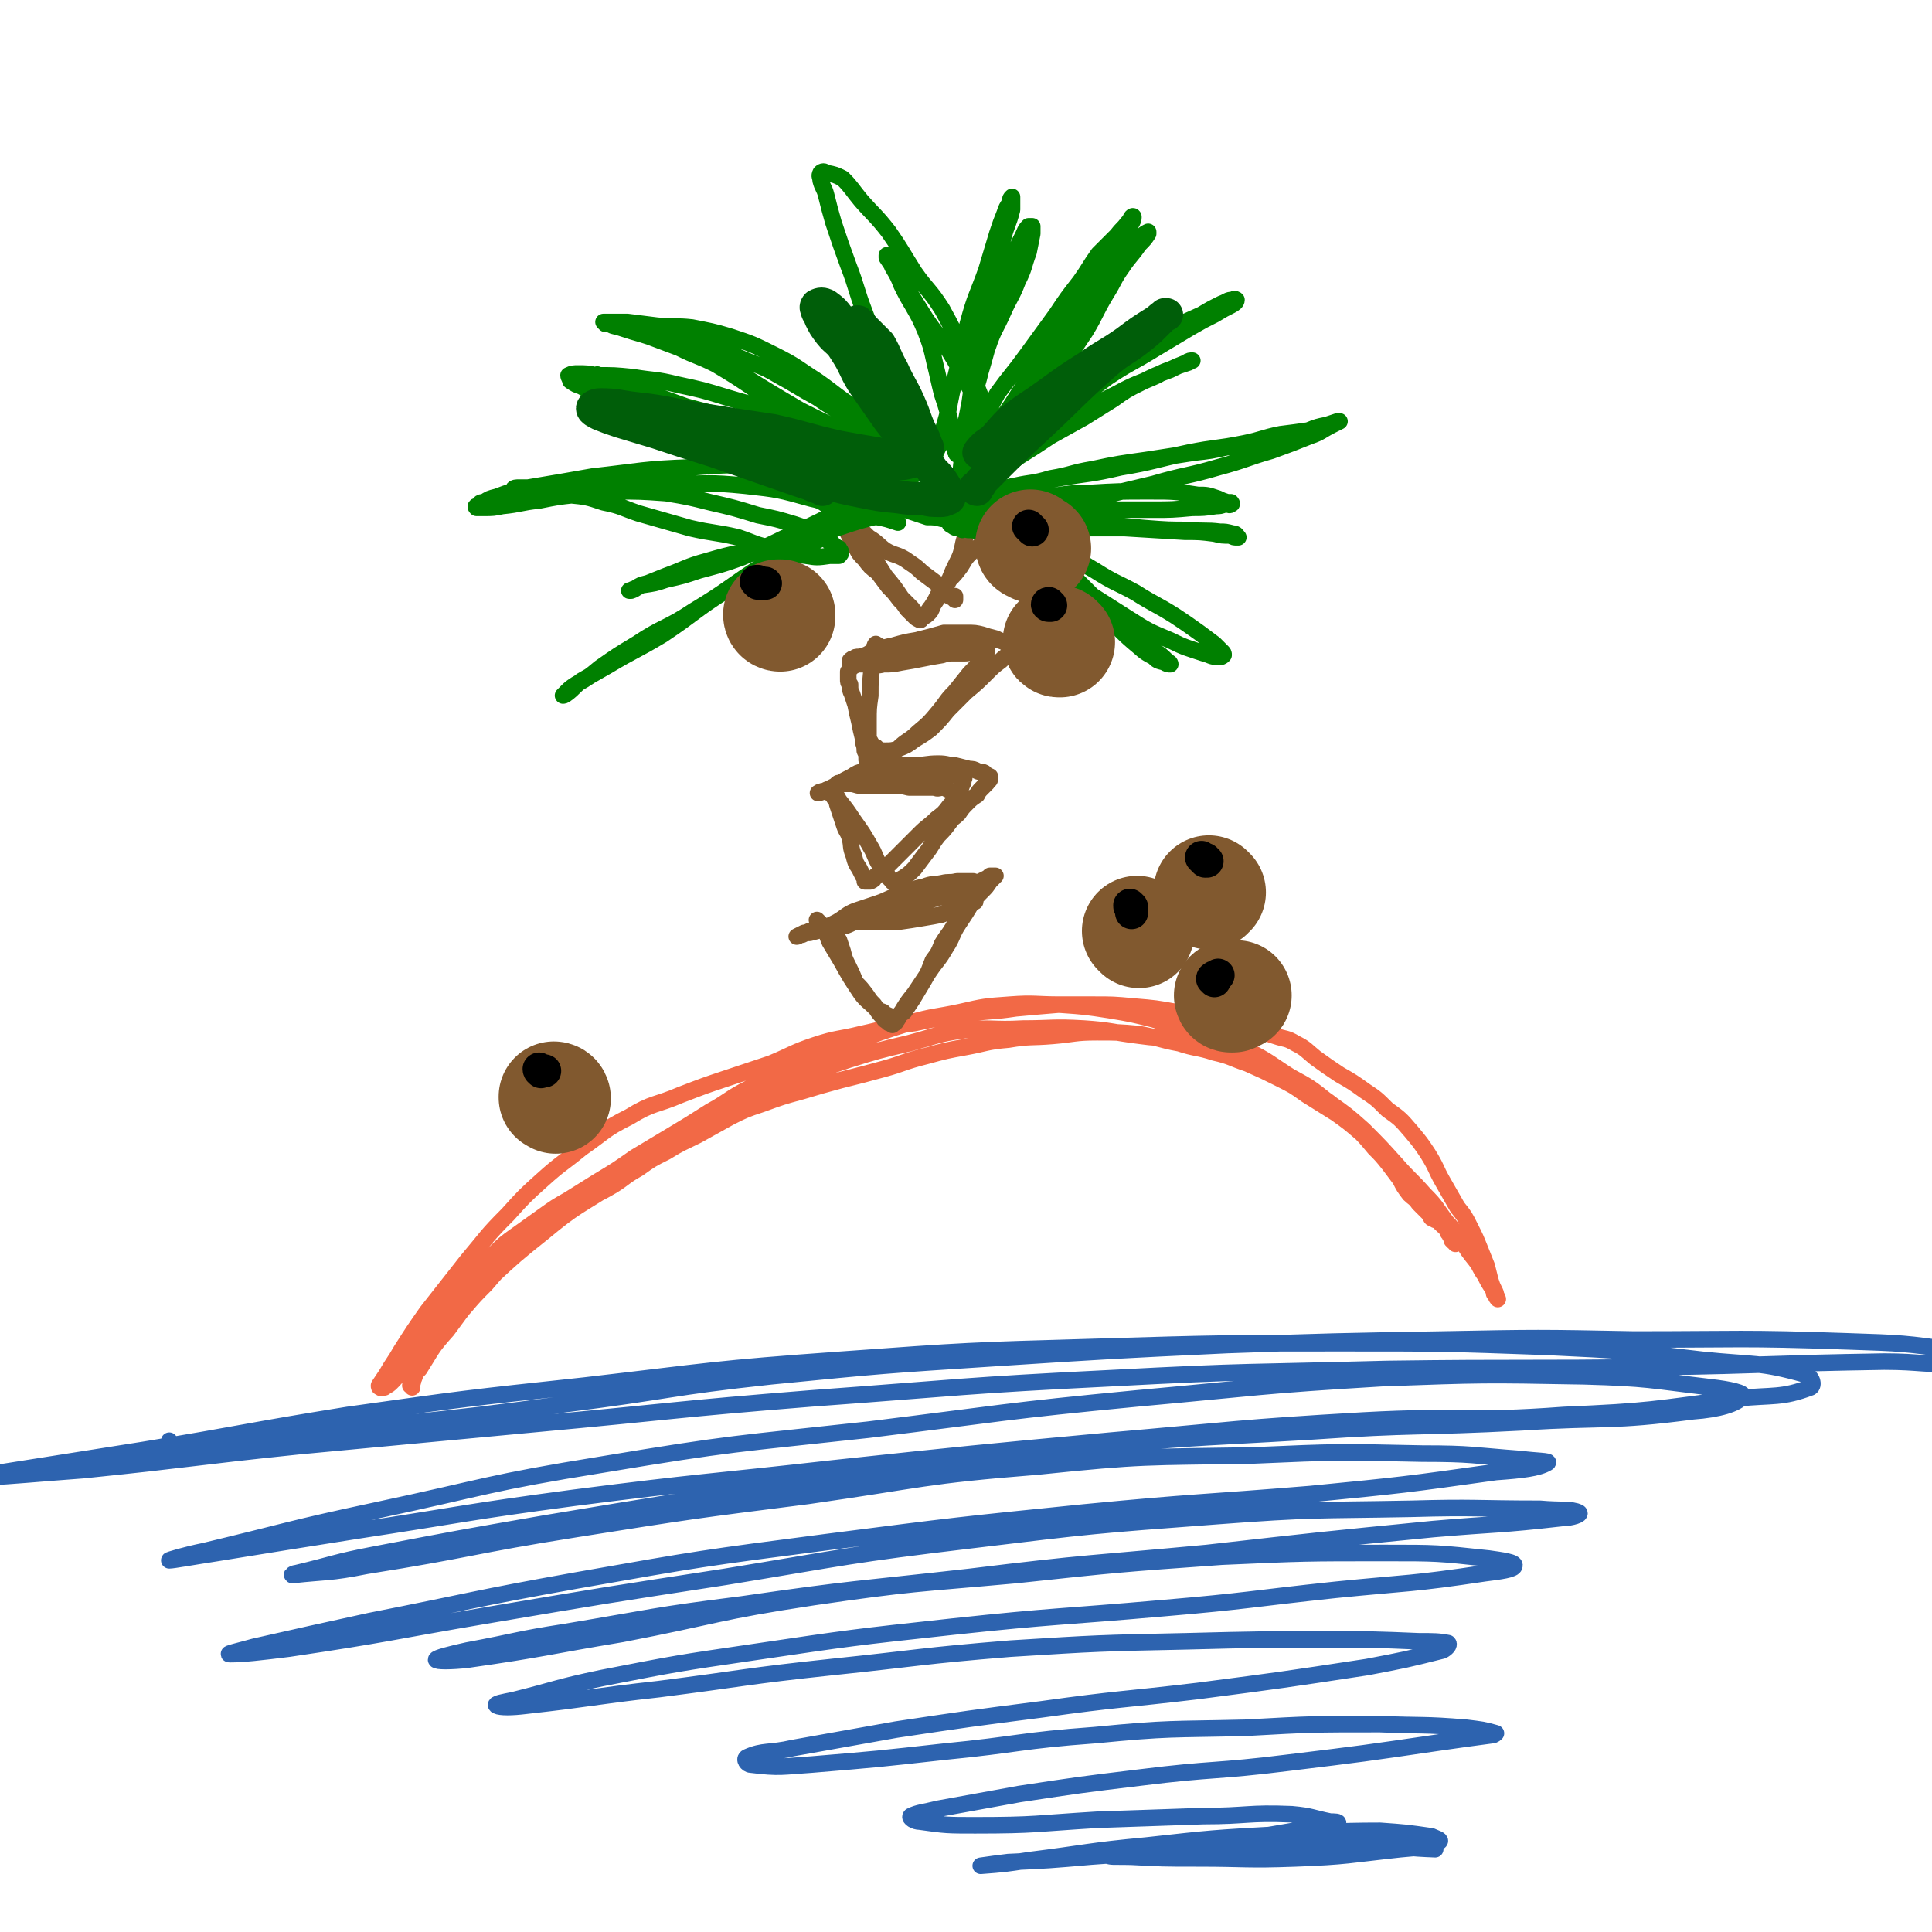
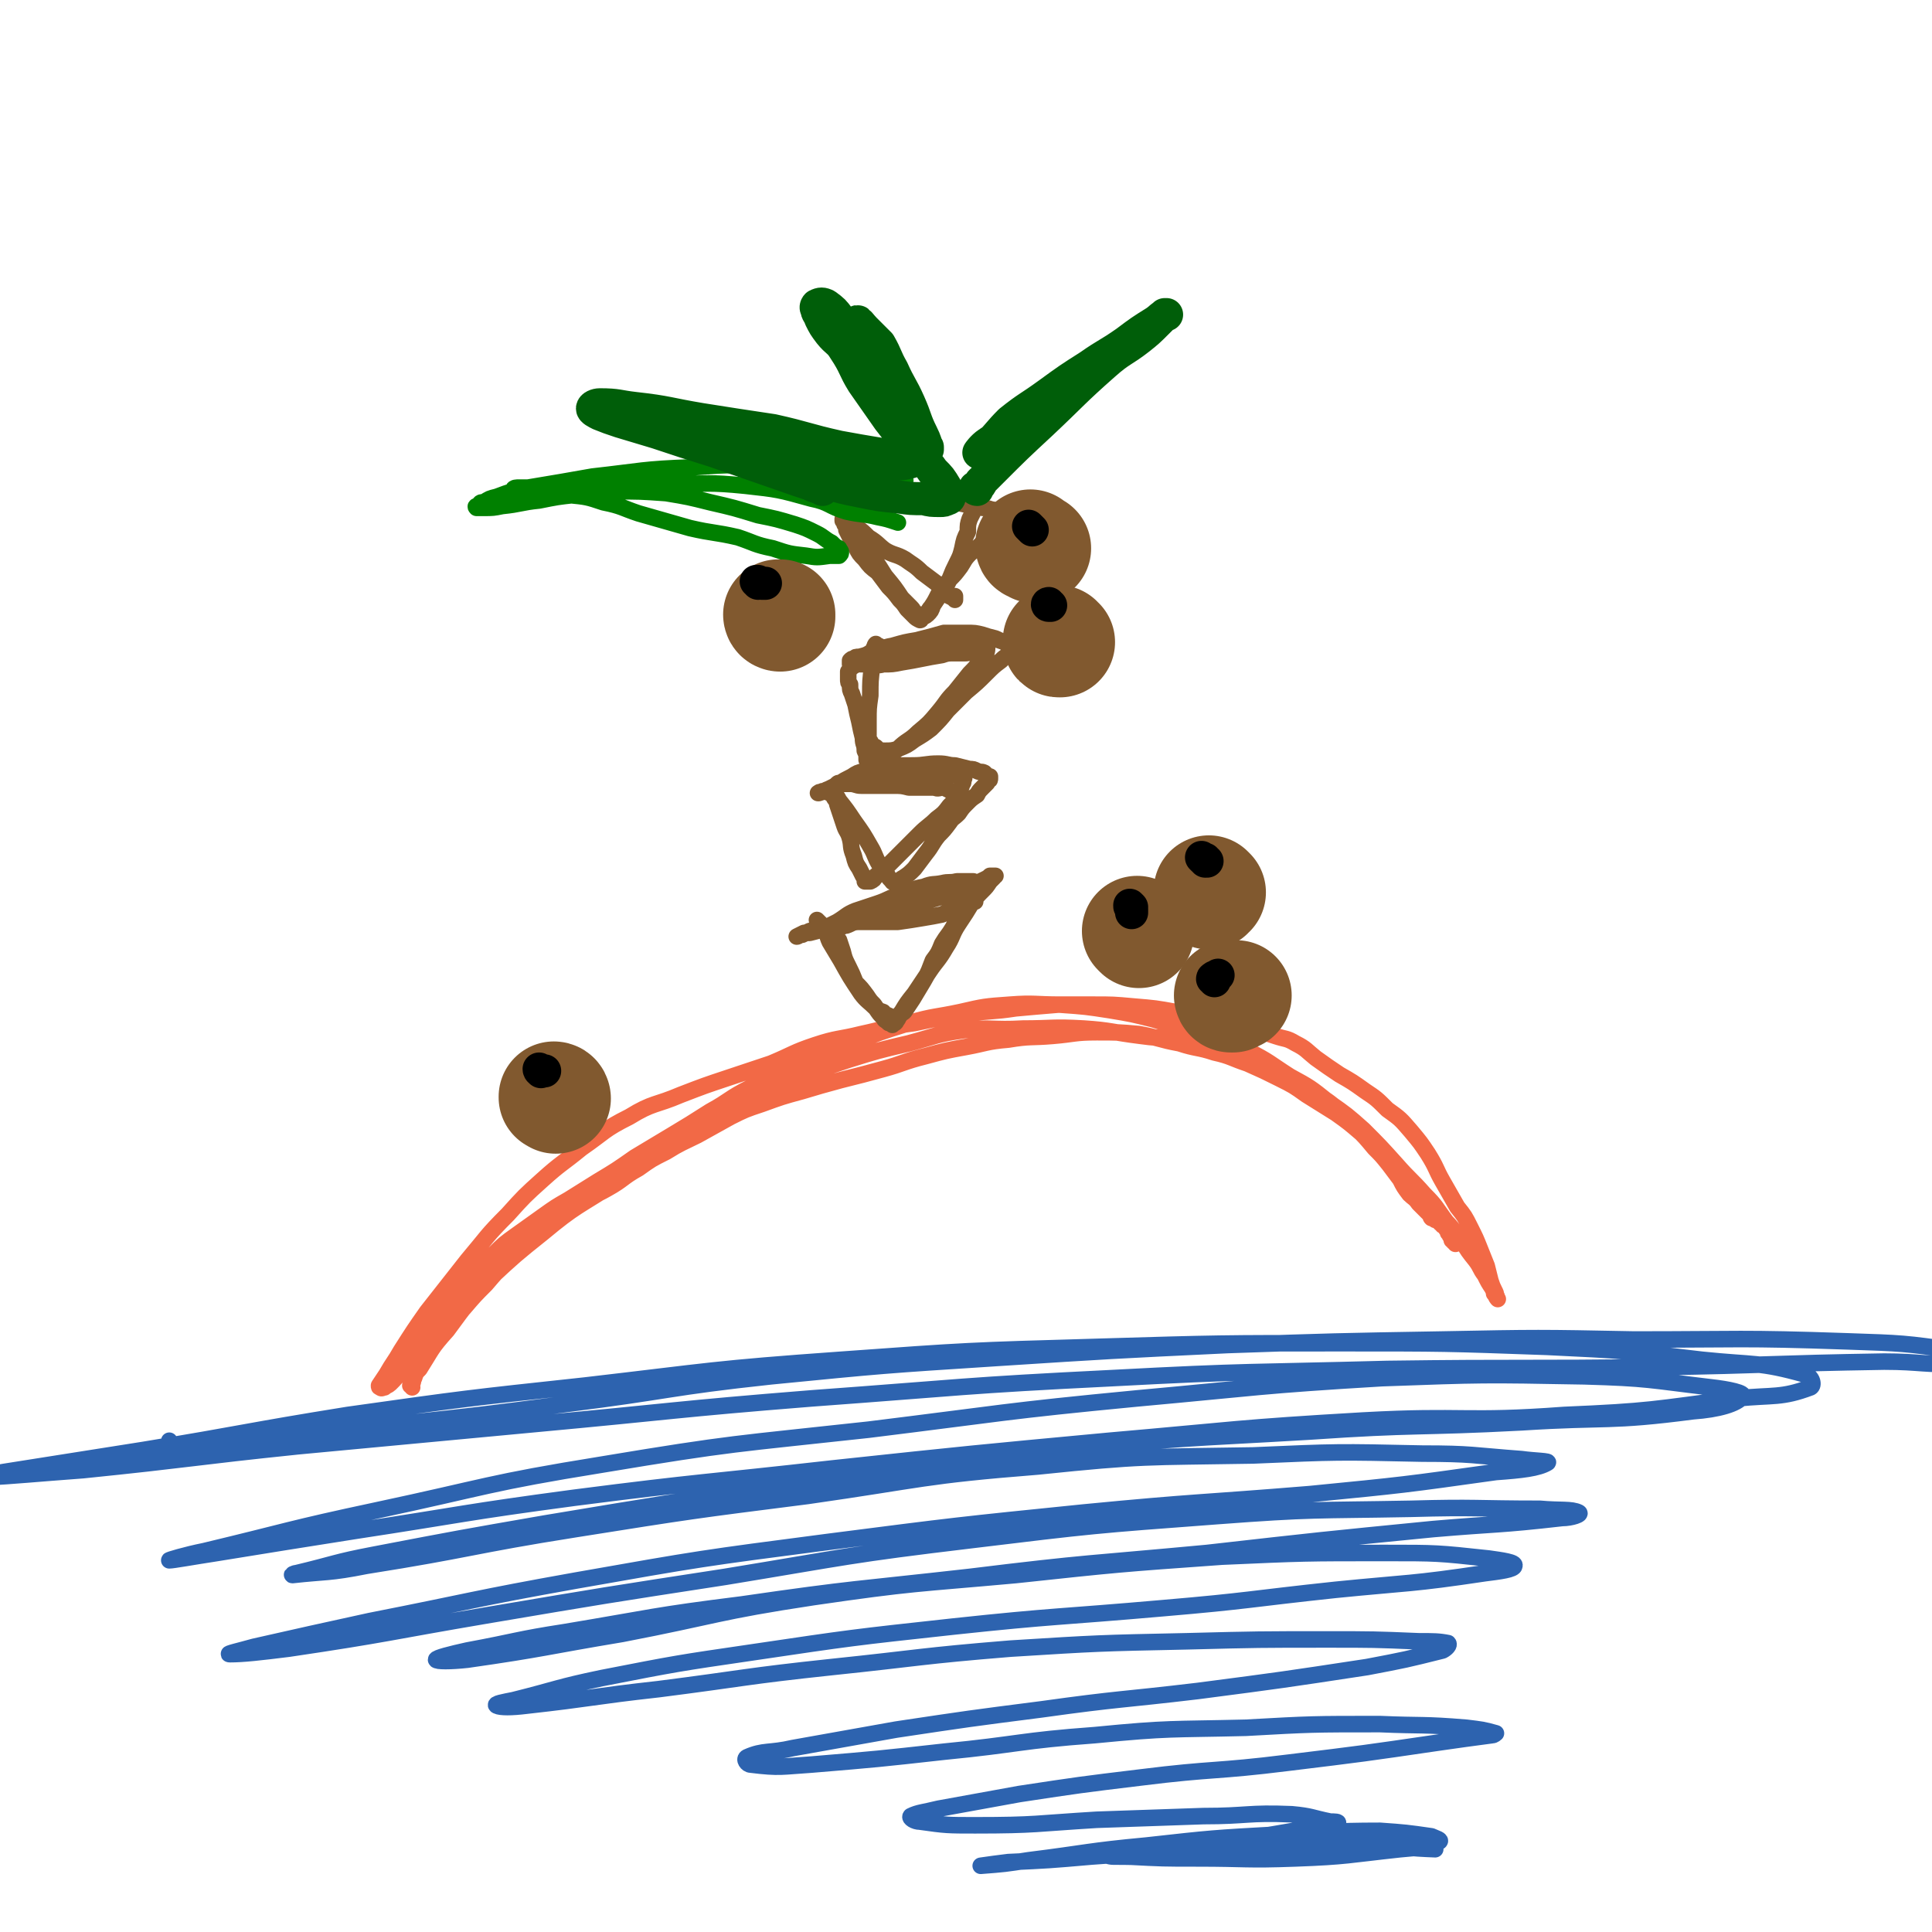
<svg xmlns="http://www.w3.org/2000/svg" viewBox="0 0 1050 1050" version="1.1">
  <g fill="none" stroke="#F26946" stroke-width="9" stroke-linecap="round" stroke-linejoin="round">
    <path d="M224,754c0,-1 -1,-1 -1,-1 0,-1 1,-1 1,-1 1,-2 0,-2 1,-3 1,-3 1,-3 3,-5 7,-11 6,-11 15,-21 11,-15 11,-15 23,-28 14,-13 14,-13 29,-25 18,-15 19,-14 39,-27 18,-13 18,-12 37,-24 15,-10 14,-11 30,-19 15,-8 15,-7 31,-13 14,-6 14,-6 29,-11 16,-5 16,-5 33,-9 15,-4 15,-5 29,-7 16,-2 16,0 33,-1 16,0 16,-1 33,0 15,1 15,2 31,4 14,2 14,0 28,3 12,3 11,4 22,8 8,2 8,2 15,5 7,2 8,2 14,6 7,3 7,3 14,8 6,4 7,4 13,9 6,5 6,6 11,11 5,5 5,5 10,11 4,4 4,4 8,9 3,4 3,4 6,8 2,4 2,4 5,8 2,2 3,2 5,5 2,2 2,2 4,4 1,1 1,1 2,2 1,1 0,1 1,2 0,0 1,0 1,0 0,0 0,0 0,0 0,0 1,0 1,0 -1,0 -1,0 -1,0 0,0 0,0 0,0 0,0 0,0 0,0 0,0 0,0 0,0 0,0 0,0 0,0 0,0 0,0 0,0 0,0 0,0 1,0 0,0 -1,0 -1,0 0,0 0,0 1,0 0,1 0,1 0,1 0,0 0,0 0,0 1,0 1,0 2,1 1,1 1,1 1,1 1,0 1,0 1,1 1,0 1,0 2,1 0,1 0,1 0,1 1,1 1,1 1,2 1,0 1,0 1,1 0,1 0,1 1,1 0,1 0,1 0,2 1,0 1,0 1,1 0,0 0,0 1,0 0,0 0,1 0,1 0,0 1,-1 1,-1 0,-1 -1,-1 -1,-2 -1,-2 -1,-2 -2,-4 -1,-2 -1,-3 -3,-5 -3,-4 -3,-4 -6,-7 -4,-5 -3,-5 -7,-9 -4,-4 -4,-4 -9,-8 -6,-6 -6,-6 -12,-12 -6,-6 -6,-6 -12,-12 -7,-6 -7,-6 -14,-11 -8,-5 -8,-5 -16,-10 -7,-5 -7,-5 -15,-9 -8,-4 -8,-4 -17,-8 -9,-3 -9,-4 -18,-6 -9,-3 -10,-2 -19,-5 -11,-2 -11,-3 -22,-5 -11,-1 -12,-1 -23,-1 -12,0 -12,1 -24,2 -12,1 -12,0 -24,2 -12,1 -12,2 -23,4 -11,2 -11,2 -22,5 -12,3 -12,4 -23,7 -11,3 -11,3 -23,6 -11,3 -11,3 -21,6 -11,3 -11,3 -22,7 -9,3 -9,3 -17,7 -9,5 -9,5 -18,10 -8,4 -9,4 -17,9 -8,4 -8,4 -15,9 -9,5 -8,6 -17,11 -7,4 -7,3 -15,8 -7,4 -7,4 -13,9 -7,5 -7,5 -14,11 -6,5 -6,5 -12,11 -6,6 -6,6 -12,13 -6,6 -6,6 -12,13 -5,5 -5,5 -10,10 -4,4 -4,4 -8,9 -4,4 -4,5 -9,9 -3,4 -4,3 -8,7 -2,3 -2,3 -5,6 -1,1 -2,1 -3,2 -1,0 -2,1 -2,0 -1,0 -1,0 -1,-1 2,-3 2,-3 4,-6 4,-7 4,-6 8,-13 7,-11 7,-11 14,-21 11,-14 11,-14 22,-28 11,-13 10,-13 22,-25 9,-10 9,-10 19,-19 10,-9 10,-8 21,-17 13,-9 12,-10 26,-17 13,-8 14,-6 28,-12 13,-5 13,-5 25,-9 12,-4 12,-4 24,-8 12,-5 12,-6 24,-10 12,-4 13,-3 25,-6 14,-3 14,-4 29,-6 14,-3 14,-3 28,-5 14,-2 14,-1 27,-3 11,-1 11,-1 23,-2 10,0 10,0 19,0 11,0 11,0 22,1 12,1 12,1 23,3 9,1 9,0 18,2 9,2 9,3 18,6 9,2 9,2 18,5 6,2 6,1 11,4 6,3 6,4 11,8 7,5 7,5 13,9 7,4 7,4 14,9 6,4 6,4 12,10 7,5 7,5 13,12 5,6 5,6 9,12 5,8 4,8 8,15 4,7 4,7 8,14 4,5 4,5 7,11 3,6 3,6 5,11 2,5 2,5 4,10 1,4 1,4 2,8 1,3 1,3 2,5 1,2 1,2 1,3 1,1 0,1 1,2 0,0 0,0 0,0 -1,-1 -1,-2 -2,-3 0,-1 0,-1 -1,-3 -2,-3 -2,-3 -4,-7 -3,-4 -2,-4 -5,-8 -4,-5 -4,-5 -7,-10 -5,-5 -4,-6 -9,-11 -6,-8 -5,-8 -12,-15 -7,-8 -8,-8 -15,-16 -9,-10 -9,-10 -18,-19 -9,-8 -9,-8 -19,-15 -10,-8 -10,-8 -21,-14 -11,-7 -11,-8 -23,-14 -12,-5 -13,-4 -25,-9 -13,-4 -13,-4 -26,-8 -12,-3 -12,-3 -24,-5 -13,-2 -13,-2 -27,-3 -13,0 -14,-1 -27,0 -14,1 -14,1 -27,4 -14,3 -14,2 -28,6 -16,5 -16,5 -31,11 -15,5 -15,6 -29,12 -13,6 -14,6 -26,12 -12,6 -11,7 -22,13 -11,7 -11,7 -21,13 -10,6 -10,6 -20,12 -10,7 -10,7 -20,13 -8,5 -8,5 -16,10 -7,4 -7,4 -14,9 -7,5 -7,5 -14,10 -7,5 -7,5 -13,11 -7,5 -7,5 -12,11 -6,7 -5,7 -10,14 -4,5 -5,5 -9,11 -3,4 -3,4 -7,8 -3,3 -2,3 -5,5 -2,2 -2,2 -4,3 -1,1 -2,1 -3,2 0,0 0,0 0,0 0,1 0,1 0,1 " />
  </g>
  <g fill="none" stroke="#81592F" stroke-width="9" stroke-linecap="round" stroke-linejoin="round">
    <path d="M445,501c0,0 -1,-1 -1,-1 0,0 1,1 2,2 0,0 0,1 1,2 1,1 1,1 2,3 1,2 1,3 2,5 3,5 3,5 6,10 5,9 5,9 11,18 3,4 4,4 8,8 2,3 2,3 4,5 1,2 1,1 3,3 1,0 1,0 2,1 0,0 0,0 0,0 1,-1 2,-1 2,-2 2,-2 1,-3 3,-5 3,-5 3,-5 7,-10 4,-6 4,-6 8,-12 4,-6 5,-6 9,-13 4,-6 3,-7 7,-13 4,-6 4,-6 7,-11 3,-4 3,-4 6,-7 2,-2 2,-2 4,-5 1,-1 1,-1 2,-2 0,0 0,0 0,-1 0,0 1,0 1,0 -1,0 -1,0 -1,0 -1,0 -1,0 -2,0 -1,1 -1,1 -3,2 -2,1 -2,1 -5,2 -3,1 -3,1 -6,2 -5,3 -5,3 -11,5 -7,2 -7,2 -14,4 -8,2 -8,1 -16,3 -7,2 -7,2 -13,5 -4,1 -4,1 -9,3 -3,1 -3,1 -6,2 -4,1 -4,0 -8,1 -3,1 -3,1 -7,2 -2,0 -2,0 -4,1 -2,0 -2,1 -3,1 0,0 0,0 0,0 2,-1 2,-1 4,-2 1,0 1,0 3,-1 3,-1 4,0 7,-1 4,-2 4,-2 8,-4 5,-3 5,-4 10,-6 6,-2 6,-2 12,-4 6,-2 6,-3 13,-5 6,-2 6,-3 12,-4 5,-2 5,-1 10,-2 4,-1 4,0 8,-1 2,0 2,0 4,0 2,0 2,0 3,0 1,0 1,0 2,0 0,0 0,0 0,0 0,1 0,1 0,1 0,0 0,0 0,0 -1,1 -1,1 -2,1 0,1 0,1 -1,2 -1,3 -1,3 -2,6 -1,3 -1,3 -3,7 -1,4 -1,4 -3,8 -3,5 -3,4 -6,9 -2,5 -2,5 -5,9 -2,5 -2,6 -5,11 -3,5 -3,5 -6,10 -2,3 -2,3 -4,6 -1,2 -2,1 -3,3 -1,0 -1,1 -2,1 0,1 0,1 -1,1 -1,-1 -1,-1 -3,-2 -2,-1 -2,0 -3,-2 -3,-1 -3,-1 -5,-4 -2,-2 -2,-2 -4,-5 -3,-4 -3,-4 -6,-7 -2,-5 -2,-5 -4,-9 -2,-4 -2,-4 -3,-8 -1,-3 -1,-3 -2,-6 -1,-1 -1,-1 -2,-3 0,-1 0,-1 -1,-2 0,0 0,0 0,-1 0,0 0,0 0,0 1,-1 1,0 2,-1 1,0 1,1 1,0 2,0 2,-1 4,-1 3,-1 3,-2 7,-2 5,0 5,0 10,0 6,0 6,0 11,0 7,-1 7,-1 13,-2 6,-1 6,-1 11,-2 4,-2 4,-2 7,-3 3,-2 3,-1 6,-3 1,-1 1,-1 3,-2 1,0 1,1 2,1 " />
    <path d="M451,431c0,0 -1,0 -1,-1 0,0 1,0 1,0 0,0 0,0 0,0 0,-1 0,0 0,0 0,0 0,-1 0,0 1,0 1,0 2,1 0,1 0,1 1,1 1,1 1,1 2,3 4,5 4,5 8,11 5,7 5,7 9,14 3,5 2,5 5,10 2,3 2,3 4,5 1,2 1,2 2,3 1,1 1,2 2,1 3,0 3,-1 5,-2 3,-2 3,-2 6,-5 3,-4 3,-4 6,-8 4,-5 3,-5 7,-10 3,-3 3,-3 6,-7 2,-3 2,-2 5,-5 2,-3 2,-3 5,-6 2,-2 2,-2 5,-4 1,-2 1,-2 3,-4 1,-1 1,-1 2,-2 1,-1 1,-1 1,-2 1,0 1,0 1,-1 0,-1 0,-1 0,-1 -1,0 -1,0 -1,0 -1,-1 -1,-1 -2,-2 -2,-1 -2,0 -4,-1 -2,-1 -2,-1 -4,-1 -4,-1 -4,-1 -8,-2 -4,0 -4,-1 -9,-1 -7,0 -7,1 -14,1 -8,0 -8,0 -15,1 -5,1 -5,1 -11,2 -4,1 -4,1 -7,3 -4,2 -4,2 -7,4 -3,2 -2,2 -5,3 -3,1 -3,1 -6,2 0,0 -1,0 0,0 0,-1 1,0 2,-1 2,0 2,-1 3,-1 2,-1 2,-1 4,-2 3,-1 3,-1 6,-1 5,-1 5,-1 10,-1 5,0 5,1 11,1 6,-1 6,-2 12,-2 5,-1 5,-1 9,-1 4,-1 4,-1 9,-1 3,-1 3,0 5,-1 2,0 2,0 4,0 1,-1 1,-1 2,-1 0,0 0,0 1,0 0,0 0,0 0,0 0,0 1,0 1,0 0,1 0,1 0,2 0,1 0,1 0,1 -1,2 0,2 -1,3 -1,3 -1,3 -3,6 -1,3 -1,3 -4,6 -3,4 -3,4 -7,7 -4,4 -5,4 -9,8 -5,5 -5,5 -10,10 -4,4 -4,4 -8,8 -3,3 -3,3 -6,5 -1,2 -1,2 -3,3 -1,0 -1,0 -2,0 0,0 0,0 -1,0 0,-1 0,-2 -1,-3 -1,-2 -1,-2 -2,-4 -2,-3 -2,-3 -3,-7 -2,-5 -1,-5 -2,-9 -1,-4 -2,-4 -3,-7 -1,-3 -1,-3 -2,-6 -1,-3 -1,-3 -2,-6 0,-2 -1,-2 -2,-4 0,-1 0,-1 0,-3 0,-1 0,-1 1,-2 0,0 0,-1 0,-1 1,-1 1,-1 1,-1 1,-1 1,0 3,0 2,0 2,0 4,0 3,0 3,1 6,1 4,0 4,0 8,0 5,0 5,0 9,0 5,0 5,0 9,1 4,0 4,0 8,0 3,0 3,0 6,0 2,1 2,0 5,0 2,1 2,1 4,2 0,0 0,0 1,0 " />
    <path d="M479,353c0,0 -1,0 -1,-1 0,0 0,0 0,0 0,-1 0,-1 -1,-1 0,0 0,0 0,0 -1,0 -1,-1 -1,-1 -1,1 0,1 -1,2 0,1 0,1 0,2 0,2 0,2 0,3 -1,2 -1,2 -1,5 -1,8 -1,8 -1,16 -1,7 -1,7 -1,14 0,4 0,4 0,8 0,2 0,2 1,3 1,2 1,2 3,3 2,2 2,2 5,2 3,0 4,0 7,-1 5,-2 5,-2 9,-5 5,-3 5,-3 9,-6 5,-5 5,-5 9,-10 5,-5 5,-5 10,-10 6,-5 6,-5 11,-10 4,-4 4,-4 8,-7 3,-3 3,-2 6,-4 2,-1 2,-1 3,-3 0,0 0,-1 0,-1 0,-1 0,0 0,-1 1,0 0,0 0,0 0,0 0,0 0,0 0,0 0,0 0,1 0,0 0,0 0,0 0,0 0,0 -1,0 0,0 0,0 0,0 -1,0 -1,0 -2,-1 -1,0 -1,0 -2,0 -1,0 -1,0 -2,-1 -3,-1 -3,-1 -5,-2 -4,-1 -4,-1 -7,-2 -4,-1 -4,-1 -9,-1 -6,0 -6,0 -12,0 -7,2 -7,2 -15,4 -6,1 -6,1 -13,3 -6,1 -5,2 -11,3 -3,2 -3,2 -7,3 -2,0 -2,0 -3,1 -1,0 -1,0 -2,1 0,0 0,0 0,0 0,1 0,2 0,2 1,0 1,-1 2,-1 4,0 4,0 7,0 5,-1 5,-1 10,-1 7,-1 7,-1 13,-2 6,-2 6,-2 12,-3 4,-1 4,-1 9,-2 3,0 3,0 6,0 2,0 2,0 5,-1 2,0 2,0 5,-1 1,0 1,0 2,0 1,-1 1,-1 2,-1 0,0 0,0 1,0 0,0 0,1 0,1 0,0 1,0 1,0 -1,2 0,2 -1,5 -1,2 -2,2 -3,4 -3,4 -3,4 -6,7 -4,5 -4,5 -8,10 -5,5 -4,5 -9,11 -5,6 -5,6 -11,11 -5,5 -6,4 -11,9 -4,3 -3,3 -7,6 -2,2 -3,1 -5,2 -1,1 -1,2 -2,2 0,1 0,1 -1,0 0,0 0,-1 -1,-2 0,-1 0,-1 -1,-2 0,-3 0,-3 -1,-5 0,-4 -1,-3 -1,-7 -1,-4 -1,-4 -2,-9 -1,-4 -1,-4 -2,-9 -1,-3 -1,-3 -2,-6 -1,-2 -1,-2 -1,-5 -1,-1 -1,-1 -1,-3 0,-2 0,-2 0,-4 1,-1 1,-1 1,-2 0,0 0,0 1,-1 0,0 0,0 1,0 1,-1 1,-1 3,-1 3,0 3,0 6,0 4,0 4,1 7,0 5,0 5,0 10,-1 6,-1 6,-1 11,-2 5,-1 5,-1 11,-2 3,-1 3,-1 7,-1 3,0 3,0 5,0 2,0 2,0 4,-1 1,0 1,0 3,-1 0,0 0,0 1,0 1,0 1,1 1,1 0,0 0,0 -1,0 0,1 0,1 -1,2 " />
    <path d="M461,281c0,0 -1,-1 -1,-1 0,1 1,2 2,4 1,1 1,1 2,2 1,3 1,3 3,5 2,3 1,3 3,6 6,8 6,8 11,16 5,6 5,6 9,12 3,3 3,3 5,5 2,2 1,2 3,4 1,0 1,0 1,0 1,0 1,0 2,0 1,0 1,1 2,0 2,-1 1,-2 3,-4 2,-3 2,-3 4,-7 3,-4 3,-4 6,-8 3,-3 3,-3 6,-7 2,-3 2,-4 5,-7 3,-3 3,-2 6,-5 3,-3 3,-3 5,-6 2,-2 2,-2 3,-4 2,-2 2,-2 4,-3 1,-1 1,-1 2,-2 0,0 1,0 1,0 0,-1 -1,-1 -1,-1 -1,0 0,0 0,0 0,0 0,0 0,1 0,0 0,0 0,0 0,-1 0,-1 -1,-2 -1,0 -1,0 -2,0 -1,-1 -1,-1 -2,-1 -2,-1 -2,-1 -3,-1 -3,-1 -3,-1 -5,-1 -3,-1 -3,-1 -6,-1 -4,-1 -4,-1 -9,-2 -7,-1 -7,-2 -14,-2 -8,0 -8,0 -16,1 -6,0 -6,0 -12,0 -5,1 -5,1 -10,1 -2,1 -2,1 -5,1 -1,1 -1,1 -3,1 0,1 0,1 -1,1 0,1 -1,1 -1,0 0,0 0,0 0,0 1,0 1,0 1,0 1,0 1,0 1,-1 1,0 1,0 3,-1 2,0 2,0 5,-1 3,-1 3,-1 6,-1 6,-1 6,-1 11,-2 6,0 6,1 12,1 6,0 6,1 11,1 5,0 5,0 9,1 3,0 3,0 6,0 2,0 2,0 4,0 2,0 2,0 3,0 1,0 2,0 2,0 0,0 -1,0 -1,0 0,0 1,0 1,0 0,0 0,1 0,1 0,0 -1,0 -1,0 0,1 0,1 0,1 0,1 -1,1 -1,3 -1,2 -1,2 -2,4 -1,3 -1,3 -1,7 -2,4 -2,4 -3,9 -1,4 -1,4 -3,8 -2,4 -2,4 -4,9 -2,4 -2,4 -5,8 -2,3 -2,3 -4,6 -1,3 -1,3 -3,5 -1,1 -2,1 -3,2 -1,0 0,1 -1,1 0,0 0,0 0,0 -2,-1 -2,-1 -3,-2 -2,-2 -2,-2 -4,-4 -2,-3 -2,-3 -4,-5 -3,-4 -3,-4 -6,-7 -3,-4 -3,-4 -6,-8 -4,-3 -4,-3 -7,-7 -3,-3 -3,-3 -5,-7 -2,-2 -2,-2 -3,-5 -1,-2 -1,-2 -2,-4 0,-2 0,-2 -1,-3 0,-1 0,-1 -1,-2 0,0 0,0 0,0 0,-1 0,-1 0,-1 1,0 1,0 1,0 1,0 1,1 2,1 2,2 2,2 4,3 4,3 4,3 7,6 5,3 5,4 9,7 5,3 6,2 11,5 4,3 5,3 9,7 4,3 4,3 8,6 3,3 2,3 5,6 2,1 2,1 4,2 1,1 1,1 1,1 0,0 0,-1 0,-1 0,-1 0,-1 0,-1 " />
  </g>
  <g fill="none" stroke="#008000" stroke-width="9" stroke-linecap="round" stroke-linejoin="round">
    <path d="M492,261c0,0 -1,-1 -1,-1 " />
    <path d="M446,255c0,0 0,-1 -1,-1 -2,0 -2,1 -3,1 -4,-1 -4,-1 -7,-1 -5,0 -5,-1 -11,-1 -24,0 -24,-1 -48,1 -27,1 -27,2 -54,5 -17,3 -17,3 -35,6 -9,2 -9,2 -17,5 -4,1 -4,1 -7,3 -2,0 -2,0 -3,2 -1,0 -2,0 -1,1 1,0 2,0 4,0 5,0 5,0 10,-1 10,-1 10,-2 20,-3 10,-2 10,-2 19,-3 11,-2 11,-2 21,-2 15,0 15,0 29,1 12,2 12,2 24,5 13,3 13,3 26,7 10,2 10,2 20,5 6,2 6,2 12,5 4,2 4,3 8,5 2,2 2,2 4,3 0,1 1,1 1,2 0,1 0,1 -1,2 -2,0 -3,0 -5,0 -7,1 -7,1 -13,0 -9,-1 -9,-1 -18,-4 -10,-2 -10,-3 -19,-6 -13,-3 -13,-2 -26,-5 -14,-4 -14,-4 -28,-8 -9,-3 -9,-4 -19,-6 -9,-3 -9,-3 -19,-4 -8,-2 -8,-2 -17,-2 -4,-1 -5,0 -9,-1 -2,0 -4,0 -4,0 0,-1 2,-1 3,-1 6,0 6,0 12,0 8,0 8,0 16,0 11,-1 10,-2 21,-2 17,-1 17,0 35,0 19,0 19,-1 39,1 18,2 18,2 36,7 10,2 9,4 19,7 9,2 9,1 17,3 5,1 5,1 11,3 " />
-     <path d="M498,255c0,0 0,-1 -1,-1 -1,0 -1,1 -2,2 -2,0 -2,0 -4,-1 -3,0 -3,-1 -5,-2 -3,-1 -3,-1 -6,-2 -12,-6 -12,-6 -24,-12 -14,-8 -14,-7 -28,-15 -10,-6 -10,-7 -20,-14 -9,-6 -9,-6 -19,-12 -10,-5 -10,-4 -20,-9 -8,-3 -8,-3 -16,-6 -6,-2 -7,-2 -13,-4 -3,-1 -3,-1 -7,-2 -2,-1 -2,-1 -4,-1 0,0 0,0 -1,-1 0,0 0,0 0,0 1,0 2,0 3,0 5,0 5,0 10,0 8,1 8,1 16,2 10,1 10,0 19,1 10,2 11,2 21,5 12,4 12,4 24,10 12,6 12,7 23,14 10,7 10,8 21,15 9,6 9,5 18,11 7,4 7,4 13,9 4,3 4,3 8,7 2,2 2,2 4,3 1,1 1,1 1,2 1,0 1,1 0,1 -3,0 -3,-1 -6,-2 -7,-3 -7,-3 -15,-6 -11,-4 -11,-4 -21,-9 -16,-7 -16,-7 -32,-15 -17,-10 -17,-10 -33,-20 -9,-6 -8,-6 -16,-12 -5,-4 -6,-3 -11,-7 -3,-2 -2,-2 -5,-4 -2,0 -2,-1 -3,-1 0,0 1,0 2,0 3,1 3,1 6,2 5,2 5,3 10,5 8,4 8,4 16,8 11,5 12,4 22,10 11,6 10,6 21,12 9,6 9,6 19,11 8,5 8,5 17,10 6,4 6,4 13,7 4,2 4,2 8,5 2,1 2,1 4,2 0,1 1,1 1,2 0,0 -1,0 -1,0 1,0 1,0 1,0 1,-1 1,-1 1,-2 1,-1 0,-1 1,-3 1,-4 2,-4 3,-8 2,-8 2,-8 4,-15 2,-11 2,-11 5,-23 3,-13 3,-13 6,-26 4,-15 5,-15 10,-29 3,-10 3,-10 6,-20 2,-6 2,-6 4,-11 1,-3 1,-3 3,-6 0,-2 0,-2 1,-3 0,0 0,1 0,1 0,3 0,3 0,6 -2,8 -3,8 -5,16 -3,10 -3,10 -5,20 -4,14 -4,14 -7,29 -4,20 -3,20 -6,40 -3,15 -3,15 -4,29 -1,9 -1,9 -1,17 0,4 -1,4 -1,8 0,3 0,3 0,5 0,0 0,-1 0,-1 1,-4 1,-4 1,-7 1,-10 0,-10 1,-19 2,-14 2,-14 5,-29 3,-16 4,-16 8,-31 4,-15 4,-16 8,-30 3,-11 3,-11 7,-22 2,-5 2,-5 5,-11 1,-2 1,-3 3,-5 1,0 1,0 2,0 0,2 0,2 0,4 -1,5 -1,5 -2,10 -3,8 -2,8 -6,16 -3,8 -4,8 -8,17 -4,9 -5,9 -8,18 -4,10 -3,11 -6,21 -2,9 -2,9 -4,18 -1,8 -1,8 -2,16 0,6 0,6 -1,13 0,4 0,4 0,7 -1,2 -1,2 -1,3 0,1 1,2 1,2 1,-1 1,-1 1,-2 2,-2 2,-3 4,-5 5,-5 5,-5 10,-9 10,-6 10,-6 19,-12 11,-8 11,-8 21,-17 11,-9 11,-9 23,-18 12,-8 12,-7 25,-15 10,-6 10,-6 20,-12 7,-4 7,-4 13,-7 5,-3 5,-3 9,-5 2,-1 3,-2 3,-3 0,0 -1,-1 -2,0 -3,0 -3,1 -6,2 -6,3 -6,3 -11,6 -9,4 -9,4 -17,8 -11,7 -11,7 -21,14 -12,8 -12,8 -24,16 -11,7 -11,7 -22,14 -10,5 -10,4 -19,10 -7,4 -7,4 -12,9 -4,4 -4,4 -7,8 -2,2 -2,2 -3,4 0,0 -1,0 0,0 2,-1 2,-1 5,-2 6,-3 6,-3 13,-6 9,-5 10,-4 19,-9 10,-5 9,-5 19,-11 11,-6 11,-6 23,-12 11,-6 11,-5 22,-10 5,-3 5,-2 11,-5 3,-1 3,-1 6,-2 1,-1 2,-1 2,-1 -1,0 -2,0 -3,1 -5,2 -5,2 -9,4 -8,3 -8,3 -16,7 -8,4 -8,4 -15,9 -8,5 -8,5 -16,10 -9,5 -9,5 -18,10 -9,6 -9,6 -17,11 -7,5 -7,5 -14,11 -4,3 -4,4 -7,7 -3,3 -3,3 -4,5 -1,0 -2,1 -1,1 0,1 1,1 2,1 7,0 7,0 14,0 12,-1 12,-2 24,-3 11,-1 11,-2 23,-2 17,-1 17,-1 34,-1 13,0 13,0 26,2 5,0 5,0 11,2 2,1 2,1 5,2 1,0 1,0 2,0 0,0 1,1 0,1 -1,1 -1,0 -3,0 -3,1 -3,1 -5,1 -7,1 -7,1 -13,1 -11,1 -11,1 -22,1 -13,0 -13,0 -25,0 -13,1 -13,1 -26,2 -12,1 -12,1 -23,2 -8,1 -8,1 -15,2 -4,1 -4,1 -9,2 -2,1 -2,1 -4,2 -1,0 -2,0 -1,1 0,0 1,-1 3,0 5,0 5,1 11,1 10,0 10,-1 20,-1 12,0 12,-1 24,-1 15,0 15,0 30,0 16,1 16,1 33,2 8,0 8,0 16,1 4,1 4,1 9,1 1,1 2,1 3,1 1,0 1,0 1,0 -1,-1 -1,-2 -3,-2 -4,-1 -4,-1 -7,-1 -8,-1 -8,0 -16,-1 -12,0 -12,0 -25,-1 -11,-1 -11,-1 -22,-2 -14,-1 -14,-1 -28,-2 -11,-1 -11,-1 -23,-3 -6,-1 -6,-1 -12,-1 -4,-1 -4,-1 -8,-1 -2,0 -2,0 -3,0 -1,0 -2,1 -2,0 0,0 1,0 1,-1 2,0 2,0 4,-1 3,0 3,0 6,-1 6,-1 6,-1 11,-2 7,0 7,0 15,0 6,0 6,0 13,1 4,1 4,1 7,2 2,1 2,1 4,2 1,0 1,0 2,0 1,0 1,1 1,1 0,0 -1,-1 -1,-1 -1,0 -1,0 -1,0 -2,0 -2,0 -4,0 -2,-1 -2,-1 -4,-2 -2,0 -2,0 -5,0 -3,0 -3,-1 -6,-1 -5,0 -5,0 -9,0 -4,0 -4,-1 -8,-1 -2,0 -2,0 -4,0 -1,0 -1,0 -1,0 -1,0 0,0 0,1 3,2 3,2 6,5 6,4 6,3 12,7 8,5 8,6 15,11 9,6 8,7 17,12 11,7 11,6 22,12 11,7 11,6 22,13 6,4 6,4 13,9 4,3 4,3 8,6 2,2 2,2 4,4 1,1 1,1 1,2 -1,1 -1,1 -3,1 -4,0 -4,-1 -8,-2 -9,-3 -10,-3 -18,-7 -12,-5 -12,-5 -23,-12 -11,-7 -11,-7 -22,-14 -11,-8 -11,-8 -22,-15 -8,-6 -7,-6 -15,-12 -5,-4 -5,-4 -10,-7 -2,-2 -3,-2 -4,-4 -1,0 0,0 0,0 3,2 3,2 7,4 5,4 6,3 11,7 8,5 8,4 15,10 7,5 6,5 13,11 7,7 7,7 13,13 8,7 8,7 15,14 6,5 6,5 12,10 3,2 4,2 7,5 1,1 1,1 2,2 1,0 1,1 1,1 -1,0 -2,0 -3,-1 -4,-1 -4,-1 -6,-3 -6,-3 -6,-4 -11,-8 -7,-6 -6,-6 -13,-12 -7,-6 -7,-6 -14,-12 -9,-7 -9,-7 -17,-13 -8,-5 -8,-5 -15,-10 -7,-4 -7,-4 -13,-8 -4,-3 -4,-3 -8,-6 -2,-1 -3,-1 -5,-3 -1,-2 -1,-2 -2,-3 -1,-2 -1,-2 -2,-3 -1,-1 -1,-1 -1,-2 -1,0 -1,0 -1,-1 -1,0 -1,0 -1,-1 0,-1 0,-1 0,-2 -1,0 -1,0 -1,-1 -1,0 -1,0 -1,-1 -1,0 -2,0 -3,-1 0,0 0,0 0,0 0,0 -1,0 -1,0 0,0 0,0 0,0 -1,0 -1,0 -1,0 -1,0 -1,0 -1,0 -1,0 -1,0 -2,0 -2,1 -2,1 -4,2 -7,1 -7,2 -13,3 -9,3 -9,3 -18,5 -12,3 -12,3 -24,7 -18,5 -18,5 -37,10 -17,4 -17,3 -34,8 -11,3 -11,4 -22,8 -5,2 -5,2 -10,4 -4,1 -4,1 -7,3 -1,0 -2,1 -3,1 0,0 1,0 1,0 3,-1 3,-2 6,-3 7,-1 7,-1 13,-3 9,-2 9,-2 18,-5 11,-3 12,-3 23,-7 19,-8 19,-9 37,-17 17,-8 16,-9 33,-17 11,-6 11,-6 22,-10 4,-2 4,-2 8,-3 1,0 2,0 3,0 0,-1 -1,-1 -1,-1 -6,2 -6,2 -11,4 -8,4 -9,4 -17,9 -12,8 -11,9 -24,17 -18,11 -19,10 -38,22 -19,12 -18,13 -38,25 -15,10 -16,8 -31,18 -10,6 -10,6 -20,13 -6,5 -6,5 -13,9 -3,2 -3,2 -5,4 -1,1 -2,2 -2,2 0,0 1,0 2,-1 4,-3 4,-4 8,-7 7,-4 7,-4 14,-8 15,-9 15,-8 30,-17 18,-12 17,-13 36,-25 19,-11 20,-9 39,-20 11,-7 11,-8 21,-14 5,-4 5,-4 11,-7 2,-1 2,-1 5,-3 0,0 0,0 0,0 0,0 0,1 0,1 -1,0 -2,0 -3,1 -3,1 -3,0 -5,2 -2,1 -2,1 -4,2 -1,1 -1,1 -2,1 -1,0 0,0 -1,1 0,0 0,0 -1,0 0,0 0,0 0,0 0,0 0,-1 0,-1 0,0 0,0 0,0 0,0 0,0 0,-1 0,0 0,0 0,0 0,-1 0,-2 -1,-2 -1,-2 -1,-2 -2,-3 -5,-3 -5,-4 -10,-6 -9,-5 -10,-4 -19,-8 -9,-4 -9,-3 -19,-7 -9,-5 -9,-5 -19,-9 -12,-6 -12,-6 -23,-12 -11,-6 -11,-6 -21,-12 -8,-4 -8,-4 -15,-8 -6,-3 -6,-2 -11,-5 -3,-1 -3,-1 -6,-3 0,-1 -1,-2 -1,-3 2,-1 3,-1 5,-1 5,0 5,0 10,1 10,0 10,0 20,1 12,2 12,1 24,4 14,3 14,3 27,7 20,6 20,5 39,12 13,4 13,4 26,9 7,3 7,4 14,7 2,1 2,1 4,3 1,0 2,1 2,1 0,0 -1,0 -2,-1 -5,-1 -5,-1 -10,-2 -10,-3 -10,-2 -20,-5 -19,-4 -19,-4 -37,-9 -19,-5 -19,-5 -38,-10 -14,-5 -14,-5 -28,-10 -7,-2 -7,-2 -13,-5 -3,-1 -3,-1 -6,-2 -1,0 -2,-1 -1,0 0,0 1,1 2,2 3,2 3,2 6,4 8,4 8,4 16,7 11,5 11,5 21,10 12,5 12,5 24,10 14,6 15,5 29,11 12,6 12,7 24,13 12,5 12,6 24,10 11,4 11,3 21,6 6,2 6,2 12,4 4,0 4,0 8,1 1,0 1,0 2,0 1,-1 1,-1 1,-1 0,-1 0,-1 -1,-2 -2,-4 -1,-4 -3,-9 -4,-8 -5,-8 -9,-16 -6,-12 -6,-12 -11,-25 -6,-16 -6,-16 -11,-32 -5,-14 -5,-14 -10,-27 -5,-13 -4,-13 -9,-26 -4,-11 -4,-11 -8,-23 -2,-7 -2,-7 -4,-15 -1,-4 -2,-4 -3,-8 0,-2 -1,-2 0,-4 1,-1 2,-1 3,0 5,1 5,1 9,3 5,5 5,6 10,12 7,8 8,8 15,17 7,10 7,11 14,22 7,10 8,9 15,20 6,11 6,11 11,23 4,8 3,8 7,17 2,5 2,5 4,10 0,2 1,2 1,4 0,0 0,0 -1,0 -2,-1 -2,-1 -3,-3 -3,-5 -2,-5 -5,-10 -5,-9 -5,-10 -10,-18 -6,-9 -7,-9 -13,-18 -5,-8 -5,-8 -10,-16 -4,-6 -4,-6 -7,-11 -2,-3 -2,-3 -4,-6 0,0 0,-2 0,-1 1,2 2,3 3,6 3,5 3,5 5,10 3,6 3,6 6,11 4,7 4,7 7,14 3,8 3,8 5,17 2,8 2,9 4,17 2,6 2,6 4,13 1,5 0,5 1,10 1,3 1,3 1,5 1,2 1,2 1,3 1,1 0,1 1,2 1,0 1,0 2,0 2,-2 1,-3 3,-5 3,-5 3,-4 7,-9 5,-9 5,-10 10,-19 8,-11 8,-10 16,-21 8,-11 8,-11 16,-22 6,-9 6,-9 13,-18 5,-7 5,-8 10,-15 5,-5 5,-5 10,-10 3,-4 3,-3 6,-7 2,-1 1,-2 2,-3 1,-1 1,0 1,0 0,2 -1,3 -2,5 -2,5 -2,5 -4,10 -5,7 -5,7 -10,14 -6,10 -6,10 -13,20 -8,11 -8,10 -16,21 -7,10 -7,11 -14,21 -5,7 -5,8 -10,15 -4,5 -5,4 -8,9 -1,2 -1,2 -2,4 0,1 1,1 1,0 4,-2 4,-2 8,-6 7,-8 7,-8 14,-18 10,-14 10,-14 19,-28 9,-14 8,-15 18,-29 5,-8 5,-8 11,-16 5,-6 6,-6 12,-11 2,-2 2,-2 4,-3 0,0 0,1 0,1 -2,3 -2,3 -5,6 -4,6 -5,6 -9,12 -5,7 -4,7 -9,15 -6,10 -5,10 -11,20 -8,12 -8,12 -17,24 -9,11 -10,10 -19,21 -7,9 -8,9 -14,18 -5,8 -4,9 -9,16 -4,7 -4,7 -8,13 -3,4 -3,4 -5,7 -2,2 -2,2 -2,4 0,2 0,2 2,3 1,1 2,1 4,1 4,-1 4,-1 9,-2 11,-2 11,-1 23,-4 15,-3 15,-4 31,-8 21,-5 21,-5 42,-10 17,-5 18,-4 35,-9 15,-4 15,-5 29,-9 11,-4 11,-4 21,-8 6,-2 6,-3 12,-6 2,-1 2,-1 4,-2 0,0 -1,0 -1,0 -3,1 -3,1 -6,2 -5,1 -5,1 -10,3 -7,1 -7,1 -15,2 -10,2 -10,3 -20,5 -15,3 -15,2 -30,5 -19,4 -19,5 -37,8 -17,4 -17,3 -34,6 -12,2 -12,3 -24,6 -5,1 -4,1 -8,2 -2,0 -3,0 -3,0 -1,0 0,0 0,0 6,-2 6,-3 12,-4 9,-2 9,-1 19,-4 12,-2 11,-3 23,-5 14,-3 15,-3 29,-5 13,-2 13,-2 26,-4 9,-1 9,-1 18,-3 5,-1 5,-1 11,-2 3,0 3,0 5,-1 1,0 2,0 2,0 -1,0 -2,0 -4,0 -6,1 -6,2 -11,3 -5,0 -5,0 -10,1 " />
  </g>
  <g fill="none" stroke="#81592F" stroke-width="60" stroke-linecap="round" stroke-linejoin="round">
    <path d="M561,297c0,0 -1,-1 -1,-1 0,0 0,1 1,1 0,0 0,0 0,0 1,0 1,1 2,1 0,0 0,0 0,0 " />
    <path d="M576,349c-1,0 -1,0 -1,-1 0,0 0,0 0,0 0,0 0,0 0,0 " />
    <path d="M424,335c0,0 -1,0 -1,-1 0,0 1,0 1,0 0,0 -1,0 -1,0 " />
    <path d="M619,507c0,0 -1,-1 -1,-1 0,0 0,0 1,1 " />
    <path d="M669,542c0,0 -1,-1 -1,-1 0,0 0,1 1,1 0,0 0,0 1,0 0,0 0,0 1,-1 0,0 0,0 1,0 " />
    <path d="M658,485c0,0 -1,-1 -1,-1 0,1 0,1 0,2 " />
    <path d="M302,597c0,0 0,-1 -1,-1 0,0 0,0 0,0 0,1 0,0 0,0 " />
  </g>
  <g fill="none" stroke="#2D63AF" stroke-width="9" stroke-linecap="round" stroke-linejoin="round">
    <path d="M93,784c-1,0 -1,-1 -1,-1 0,0 0,1 1,1 0,1 0,1 0,1 0,1 1,1 1,1 3,0 3,0 6,0 18,-1 18,-1 36,-3 40,-4 40,-4 80,-9 46,-5 46,-5 92,-11 56,-7 55,-9 111,-15 61,-6 61,-6 123,-10 62,-4 62,-4 125,-7 58,-2 58,-2 117,-3 52,-1 52,-1 104,0 58,0 58,-1 116,1 30,1 31,1 59,5 2,0 1,2 1,3 1,2 2,4 1,4 -19,1 -21,-1 -41,-1 -62,1 -62,2 -123,3 -73,1 -73,0 -147,1 -75,2 -75,1 -150,5 -81,4 -81,5 -163,11 -75,6 -75,7 -151,14 -64,6 -64,6 -128,12 -58,6 -58,7 -117,13 -27,2 -36,3 -54,4 -4,0 5,-2 11,-3 38,-6 38,-6 76,-12 55,-9 55,-10 111,-19 64,-9 64,-9 129,-16 69,-8 69,-9 139,-14 69,-5 69,-5 139,-7 67,-2 67,-2 133,-2 56,0 56,0 112,2 42,2 42,2 84,7 29,3 31,1 56,8 4,1 5,6 3,7 -16,6 -20,4 -40,6 -46,6 -47,7 -94,9 -54,4 -54,0 -109,3 -69,4 -69,5 -138,11 -75,7 -75,7 -150,15 -71,8 -71,7 -141,16 -60,8 -60,9 -119,18 -38,6 -38,6 -75,12 -13,2 -24,4 -26,4 -1,0 9,-3 19,-5 46,-11 46,-12 93,-22 61,-13 61,-15 123,-25 72,-12 72,-11 145,-19 73,-9 73,-10 146,-17 66,-6 66,-7 133,-11 55,-2 55,-2 110,-1 35,1 35,2 69,6 9,1 19,3 17,5 -3,4 -13,7 -27,8 -46,6 -46,3 -93,6 -57,3 -57,1 -115,5 -68,4 -68,3 -136,10 -74,8 -74,9 -147,19 -67,10 -67,10 -133,21 -46,8 -46,8 -93,17 -21,4 -21,5 -42,10 -1,0 -3,1 -2,1 18,-2 20,-1 40,-5 57,-9 57,-11 114,-20 63,-10 63,-10 126,-18 63,-9 62,-11 125,-16 58,-6 58,-5 117,-6 46,-2 46,-2 92,-1 27,0 27,1 54,3 7,1 16,1 14,2 -5,3 -14,4 -28,5 -50,7 -50,7 -101,12 -61,5 -61,4 -123,10 -69,7 -69,7 -139,16 -69,9 -69,9 -137,21 -56,10 -56,11 -112,22 -32,7 -32,7 -63,14 -7,2 -16,4 -13,4 7,0 16,-1 32,-3 54,-8 54,-9 107,-18 65,-11 65,-11 130,-21 67,-11 67,-12 134,-20 66,-8 66,-8 133,-13 53,-4 53,-3 106,-4 35,-1 35,0 70,0 11,1 17,0 21,2 2,1 -4,3 -9,3 -35,4 -35,3 -70,6 -61,6 -61,6 -123,13 -64,6 -64,5 -129,13 -62,7 -62,6 -124,15 -48,6 -48,7 -96,15 -26,4 -26,5 -53,10 -9,2 -17,4 -17,5 0,1 8,1 17,0 42,-6 42,-7 84,-14 52,-10 51,-12 104,-20 55,-8 55,-7 110,-12 56,-6 56,-6 112,-10 45,-2 45,-2 89,-2 28,0 28,0 56,3 7,1 15,2 14,4 0,2 -8,3 -16,4 -40,6 -41,5 -81,9 -47,5 -47,6 -94,10 -57,5 -58,4 -114,10 -55,6 -55,6 -109,14 -41,6 -41,6 -82,14 -24,5 -24,6 -48,12 -5,1 -11,2 -9,3 2,1 8,1 16,0 36,-4 36,-5 72,-9 47,-6 47,-7 94,-12 48,-5 48,-6 97,-10 48,-3 48,-3 96,-4 39,-1 39,-1 77,-1 24,0 25,0 49,1 8,0 11,0 16,1 1,1 -1,3 -3,4 -20,5 -20,5 -41,9 -46,7 -46,7 -92,13 -42,5 -42,4 -85,10 -39,5 -39,5 -79,11 -28,5 -28,5 -56,10 -13,3 -16,1 -25,5 -2,1 0,4 2,4 16,2 17,1 33,0 36,-3 36,-3 72,-7 41,-4 41,-6 82,-9 41,-4 41,-3 82,-4 36,-2 36,-2 73,-2 23,1 23,0 47,2 8,1 9,1 16,3 0,0 -1,1 -2,1 -15,2 -15,2 -29,4 -41,6 -41,6 -82,11 -40,5 -40,3 -80,8 -33,4 -33,4 -66,9 -22,4 -22,4 -44,8 -8,2 -11,2 -15,4 -1,1 2,3 5,3 14,2 15,2 30,2 33,0 33,-1 66,-3 29,-1 29,-1 58,-2 24,0 24,-2 48,-1 11,1 11,2 21,4 2,0 5,0 4,1 -6,1 -9,2 -18,3 -29,5 -29,5 -58,9 -29,4 -29,4 -58,6 -23,2 -23,2 -45,3 -8,1 -8,1 -15,2 0,0 0,0 0,0 13,-1 13,-1 26,-3 32,-4 32,-5 64,-8 36,-4 36,-4 72,-6 27,-1 28,-2 55,-2 14,1 14,1 28,3 2,1 6,2 4,3 -7,3 -10,3 -21,4 -28,3 -29,4 -57,5 -27,1 -27,0 -53,0 -19,0 -19,0 -38,-1 -6,0 -9,0 -12,-1 -1,0 2,1 4,1 19,0 20,1 39,-1 40,-2 40,-5 79,-6 29,-1 29,2 57,3 0,0 0,0 0,0 " />
  </g>
  <g fill="none" stroke="#000000" stroke-width="18" stroke-linecap="round" stroke-linejoin="round">
    <path d="M294,582c0,0 -1,-1 -1,-1 0,0 0,1 1,1 0,1 0,0 1,0 0,0 0,0 1,0 " />
    <path d="M654,467c0,0 -1,-1 -1,-1 0,0 1,1 2,1 0,1 0,1 0,1 0,0 0,0 1,0 " />
    <path d="M615,493c0,0 -1,-1 -1,-1 0,1 0,1 1,2 0,1 0,1 0,2 0,0 0,0 0,0 " />
    <path d="M660,533c0,-1 -1,-1 -1,-1 0,-1 1,0 1,-1 1,0 1,0 2,-1 0,0 0,0 0,0 " />
    <path d="M560,287c0,0 -1,-1 -1,-1 0,0 1,1 2,2 " />
    <path d="M571,329c-1,0 -1,-1 -1,-1 -1,0 -1,1 0,1 0,0 0,0 0,0 0,0 0,0 1,0 " />
    <path d="M412,317c0,0 0,-1 -1,-1 0,0 1,0 1,0 1,1 1,1 2,1 1,0 1,0 2,0 " />
  </g>
  <g fill="none" stroke="#005E09" stroke-width="18" stroke-linecap="round" stroke-linejoin="round">
    <path d="M447,266c0,0 0,-1 -1,-1 -1,0 -1,0 -1,0 -3,-1 -3,-1 -5,-2 -3,-1 -3,-1 -6,-2 -23,-8 -23,-8 -46,-16 -16,-5 -16,-5 -31,-10 -10,-3 -10,-3 -20,-6 -6,-2 -6,-2 -11,-4 -2,-1 -4,-2 -4,-3 0,-1 2,-2 4,-2 10,0 10,1 19,2 18,2 18,3 36,6 19,3 19,3 39,6 18,4 18,5 36,9 11,2 11,2 23,4 5,1 5,1 11,3 3,0 3,0 5,1 0,0 0,0 0,0 -4,1 -4,1 -7,1 -8,-1 -8,0 -16,-1 -13,-2 -13,-2 -25,-4 -15,-2 -15,-3 -30,-6 -12,-2 -12,-2 -24,-4 -9,-1 -9,-1 -18,-2 -6,-1 -6,-1 -11,-2 -2,0 -4,-1 -4,0 0,0 1,1 4,3 6,3 6,3 13,5 10,4 10,3 20,6 14,4 14,4 27,8 12,3 12,4 24,7 10,3 10,3 20,5 10,2 10,2 20,3 7,1 7,1 14,1 4,1 4,1 9,1 2,0 2,0 4,-1 1,0 1,-1 1,-1 -1,-3 -1,-3 -2,-5 -3,-5 -3,-5 -7,-9 -4,-6 -5,-5 -10,-11 -7,-8 -7,-8 -14,-17 -7,-10 -7,-10 -14,-20 -5,-8 -4,-9 -10,-18 -3,-5 -4,-4 -8,-9 -3,-4 -3,-4 -5,-8 -1,-3 -2,-3 -2,-5 -1,-1 0,-2 0,-2 2,-1 3,-1 5,0 4,3 4,3 7,7 6,7 6,7 11,15 8,10 8,10 15,20 5,9 5,9 11,18 3,6 3,6 7,12 2,3 2,3 4,5 0,1 0,2 0,1 -1,-3 -1,-4 -3,-8 -4,-8 -3,-8 -7,-17 -4,-9 -5,-9 -9,-18 -4,-7 -3,-7 -7,-14 -4,-4 -4,-4 -8,-8 -2,-2 -4,-5 -4,-4 -1,3 0,6 1,11 0,2 0,2 1,5 " />
    <path d="M531,266c0,0 -1,0 -1,-1 1,0 1,0 2,-1 1,-1 1,-1 1,-2 3,-3 3,-3 6,-6 13,-13 13,-13 27,-26 17,-16 17,-17 34,-32 9,-8 10,-7 19,-14 5,-4 5,-4 10,-9 2,-2 2,-2 4,-4 0,0 1,0 1,0 -3,1 -3,2 -6,4 -8,5 -8,5 -16,11 -10,7 -10,6 -20,13 -11,7 -11,7 -22,15 -11,8 -11,7 -21,15 -6,6 -6,7 -12,13 -3,2 -5,4 -5,4 0,0 2,-3 5,-5 7,-5 8,-4 15,-9 11,-6 11,-6 21,-13 2,-2 2,-2 4,-4 " />
  </g>
</svg>